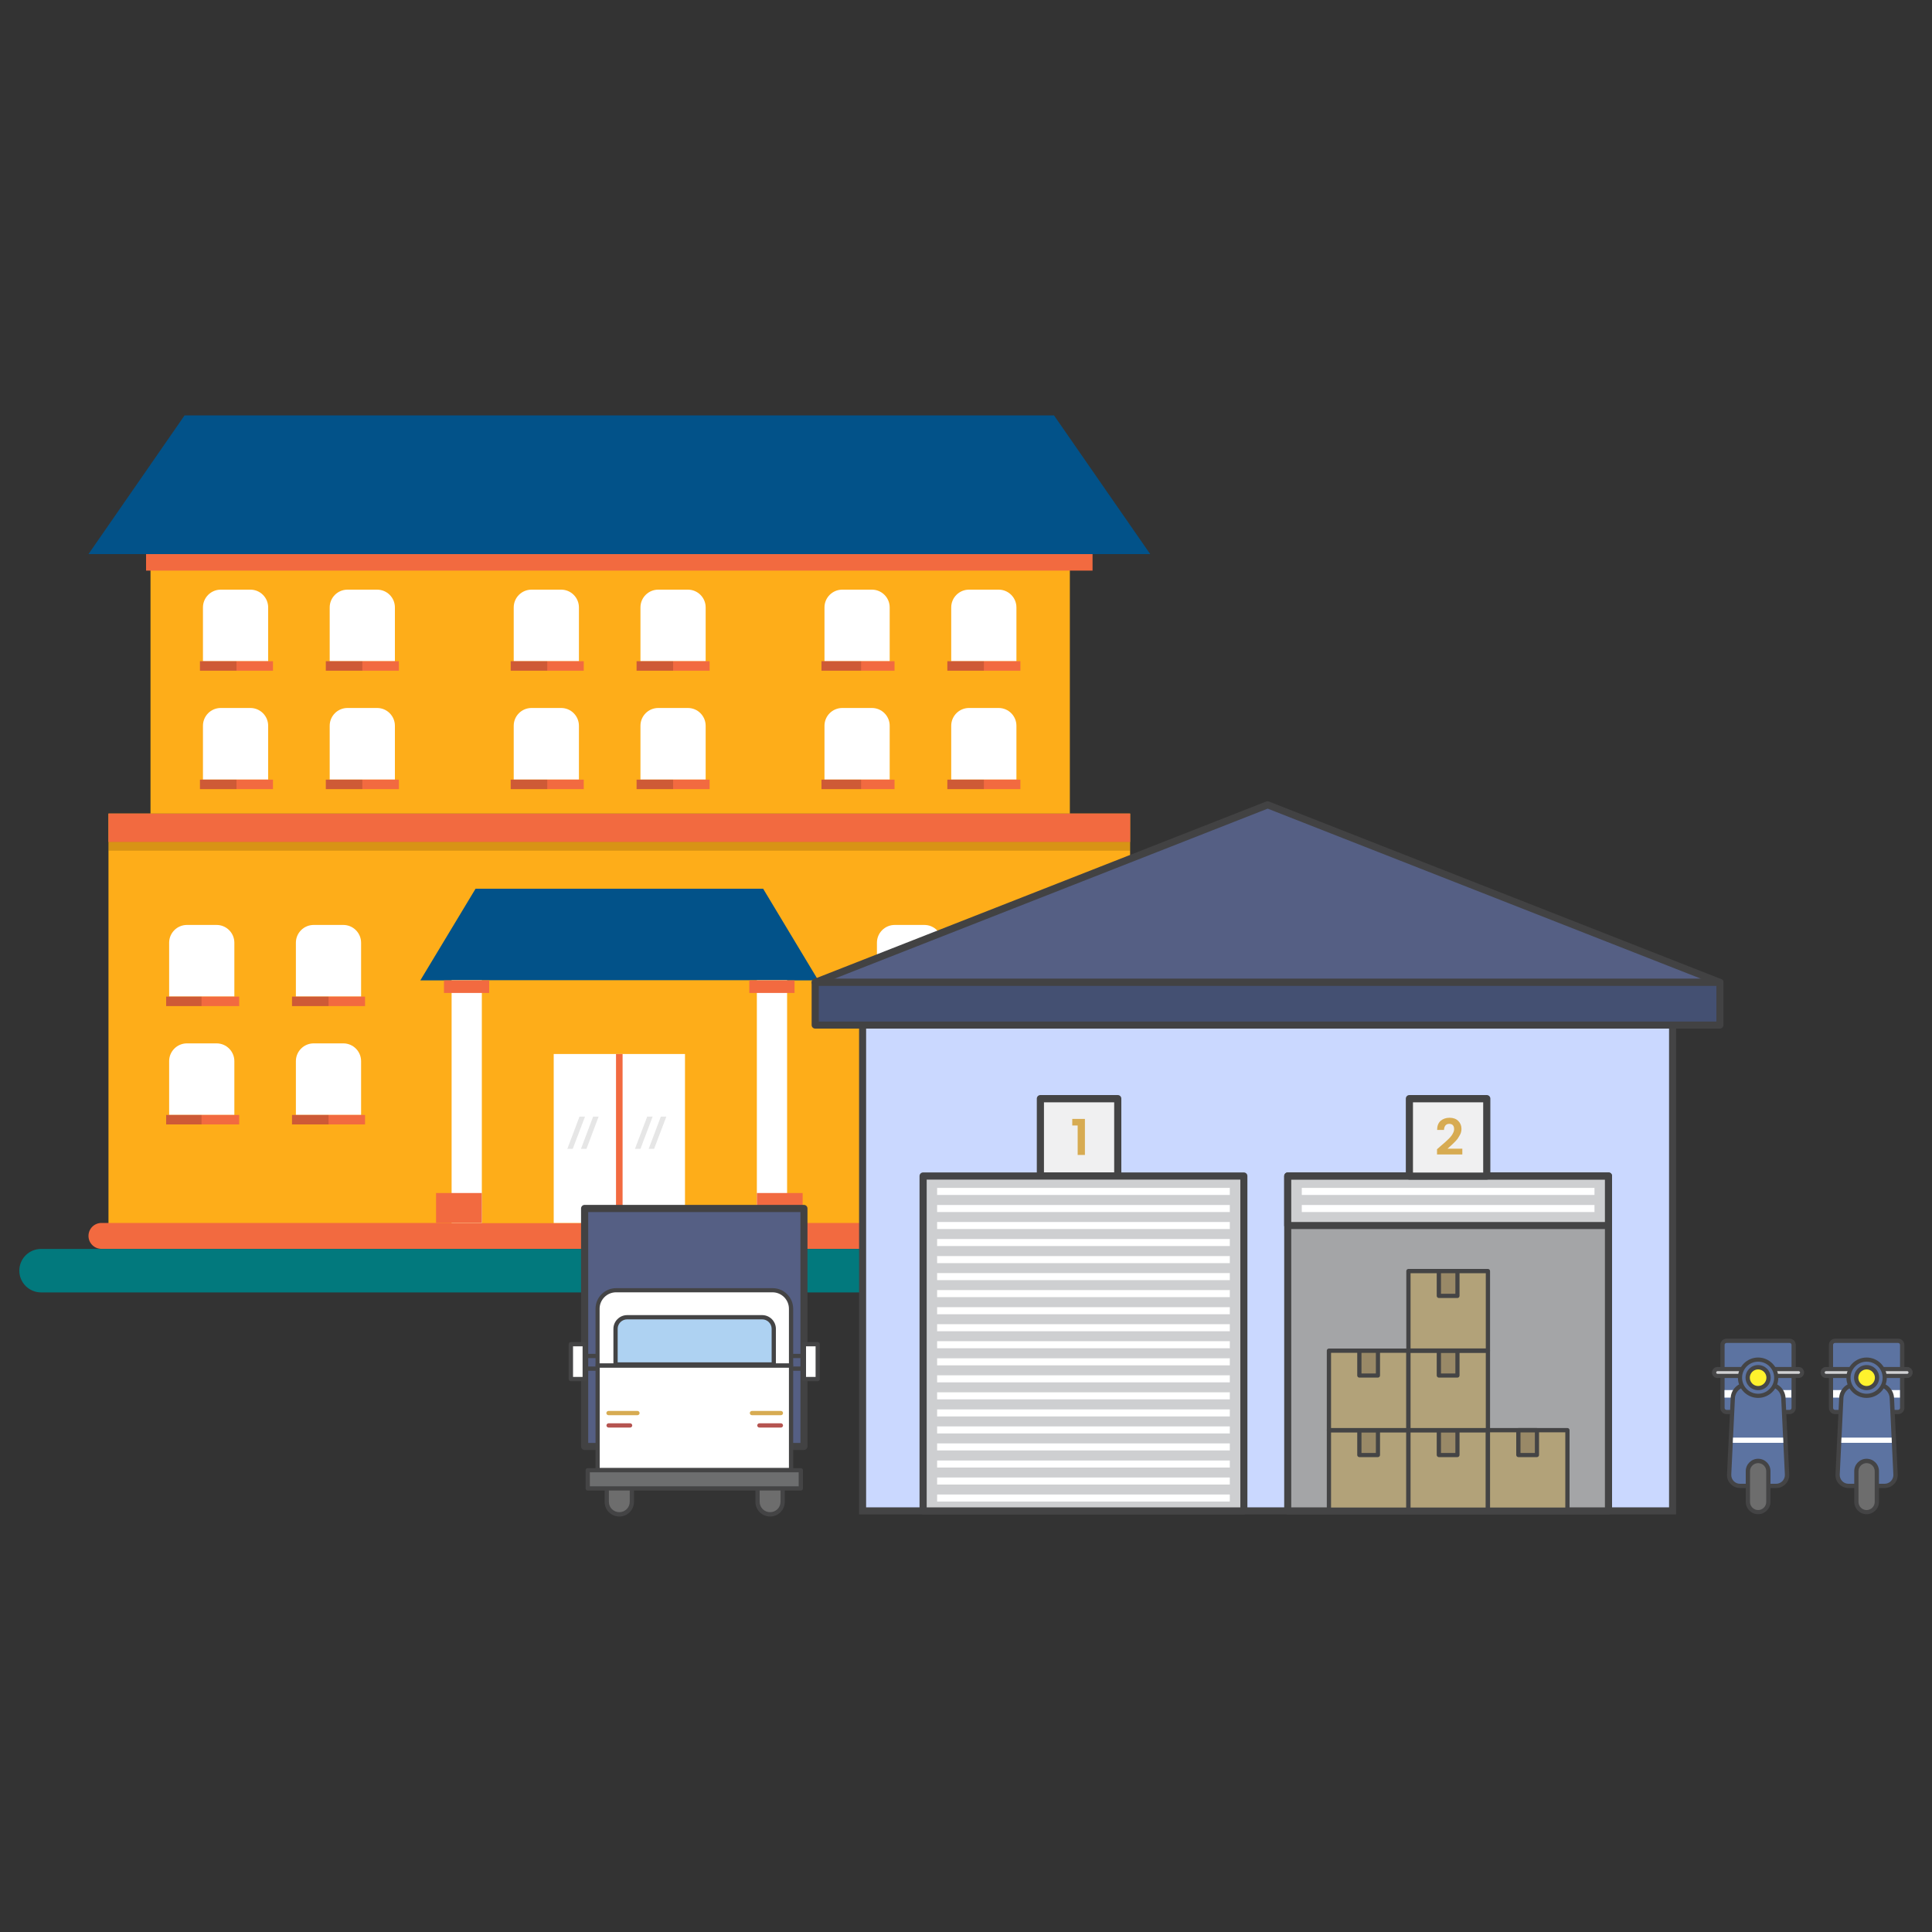
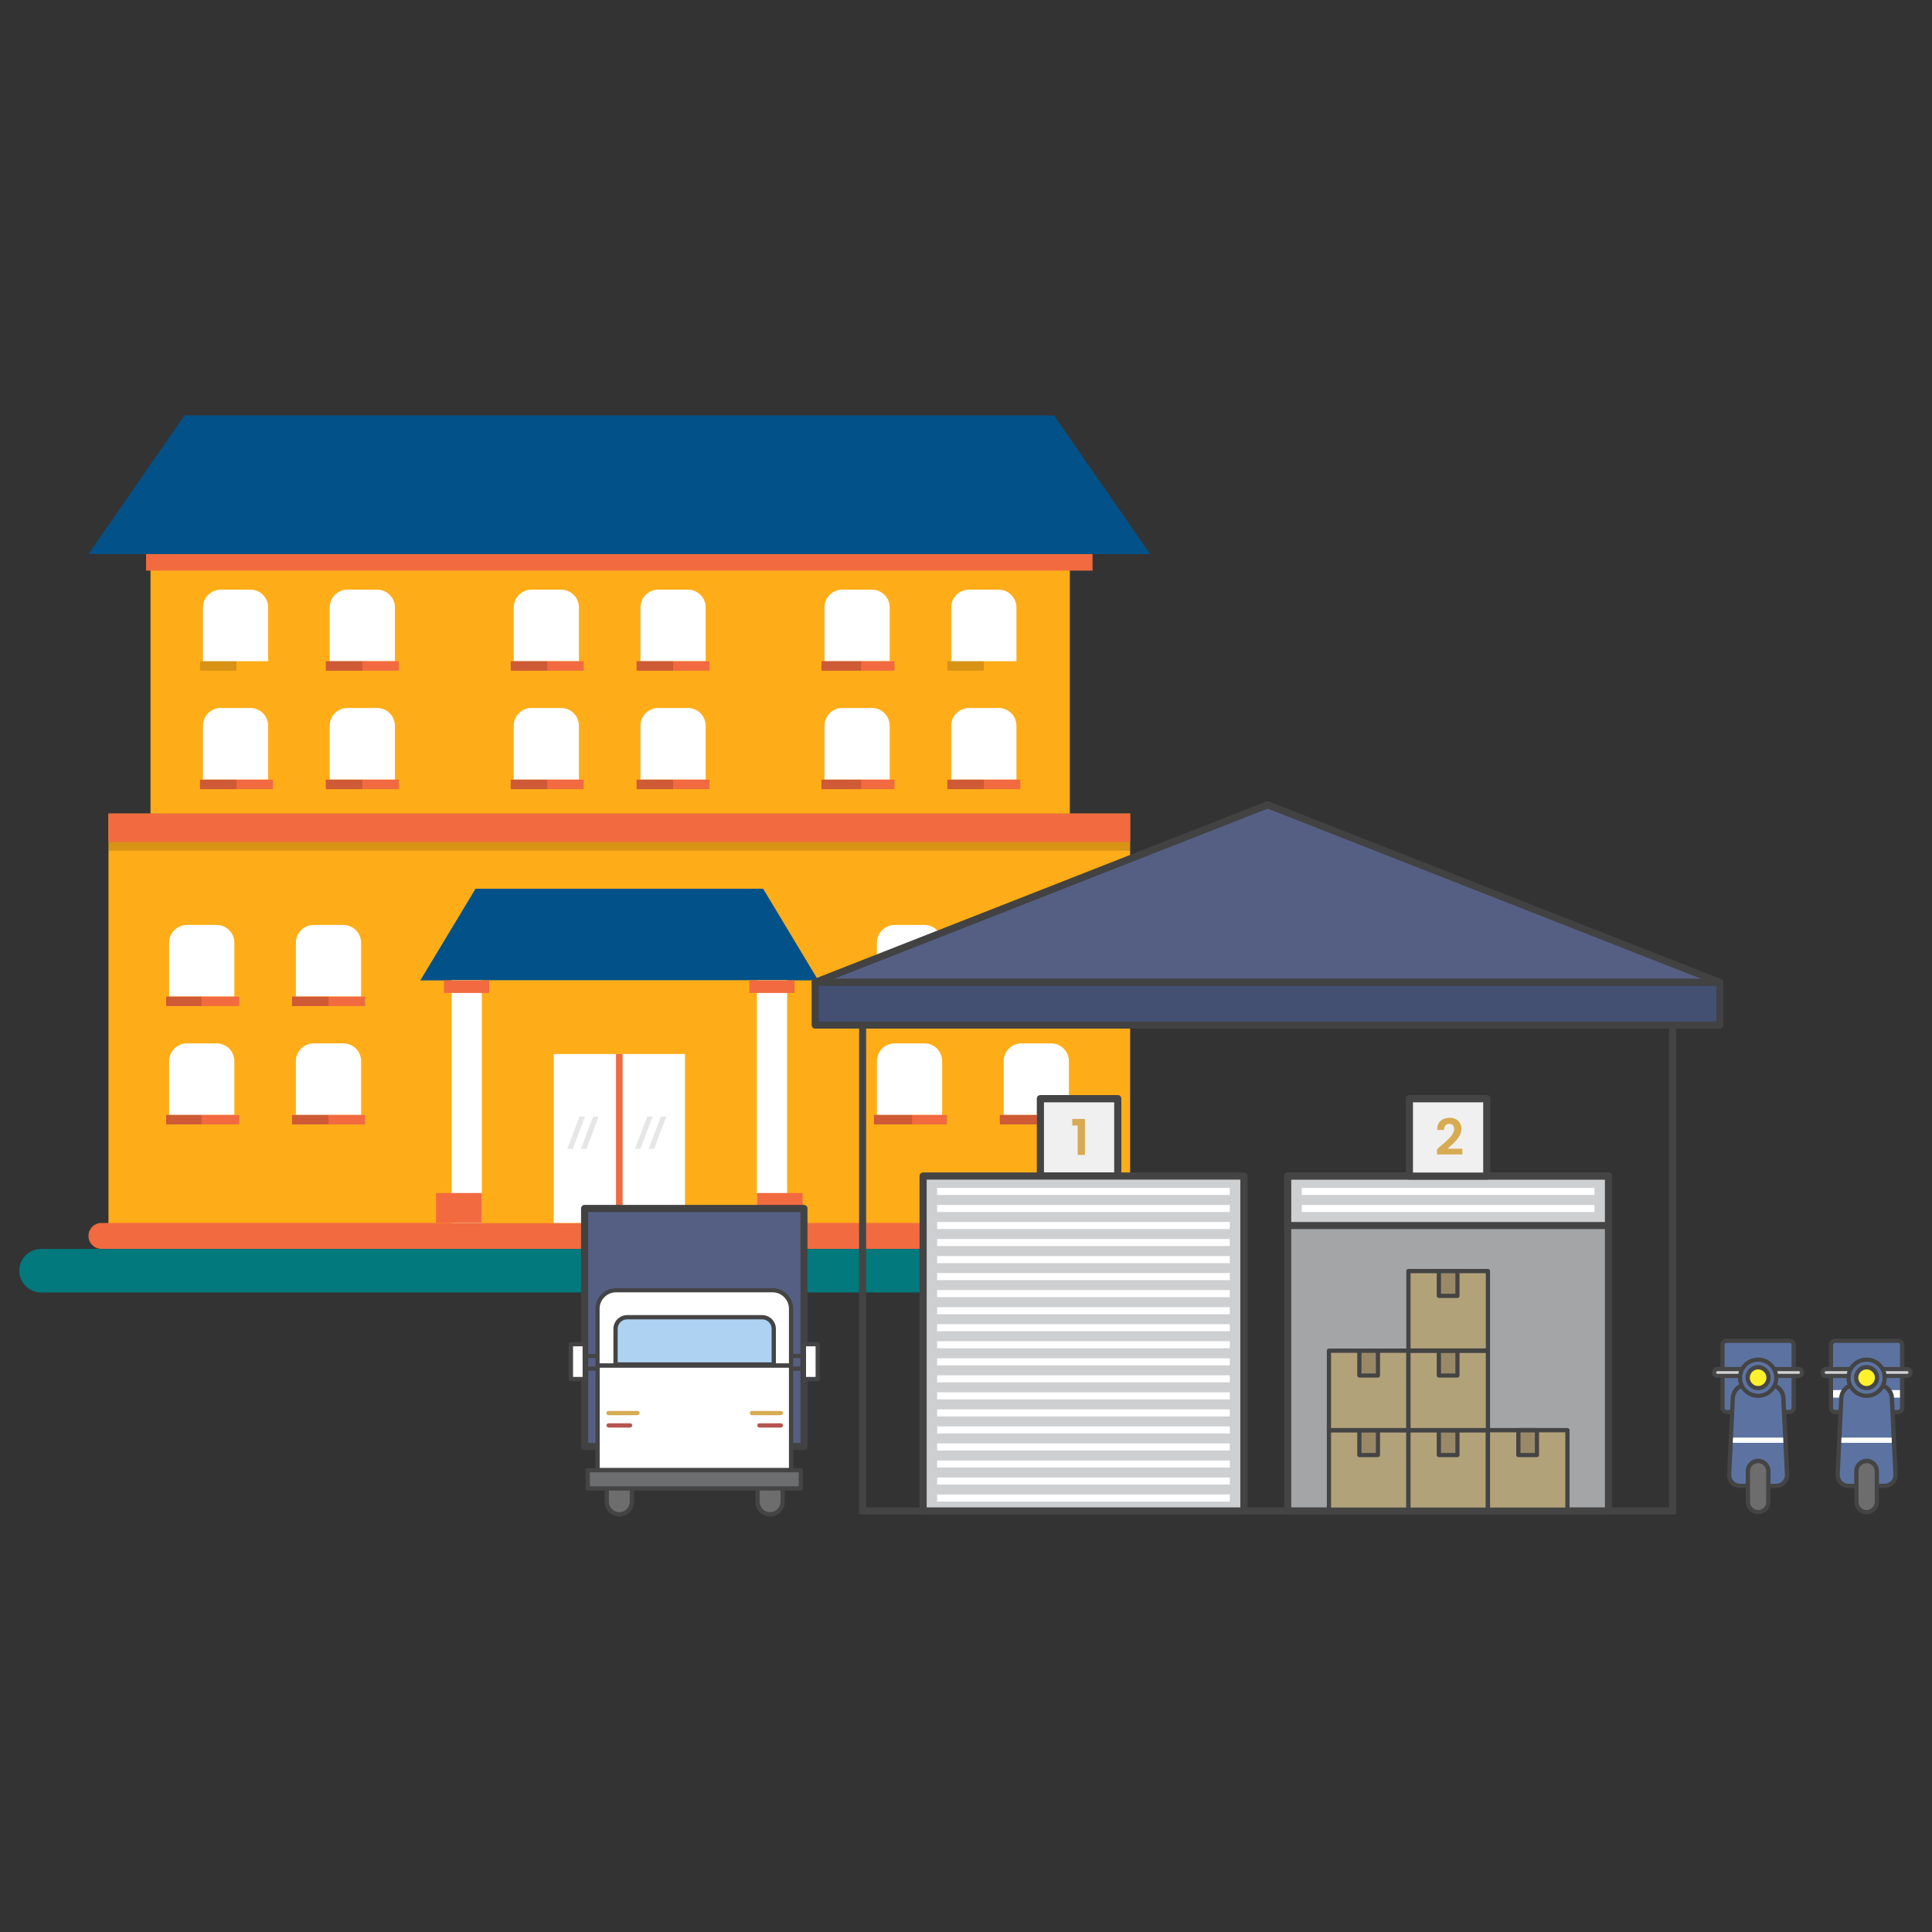
<svg xmlns="http://www.w3.org/2000/svg" width="200" height="200" viewBox="0 0 200 200" fill="none">
  <rect x="0" y="0" width="200" height="200" fill="#333333" stroke="none" />
  <path d="M123.97 133.79H4.25C3.01 133.79 2 132.78 2 131.54C2 130.29 3.01 129.29 4.25 129.29H123.96C125.21 129.29 126.21 130.3 126.21 131.54C126.21 132.79 125.2 133.79 123.96 133.79H123.97Z" fill="#02797D" />
  <path d="M109.11 43H19.11L9.16 57.36H119.07L109.11 43Z" fill="#025289" />
  <path d="M116.99 84.22H11.23V127.94H116.99V84.22Z" fill="#FEAD19" />
  <path d="M116.99 84.22H11.23V87.16H116.99V84.22Z" fill="#F26A40" />
  <path opacity="0.15" d="M116.99 87.15H11.23V88.06H116.99V87.15Z" fill="black" />
  <path d="M110.75 57.36H15.58V84.22H110.75V57.36Z" fill="#FEAD19" />
  <path d="M113.1 57.36H15.12V59.07H113.1V57.36Z" fill="#F26A40" />
  <path d="M117.73 129.28H10.5C9.76 129.28 9.16 128.68 9.16 127.94C9.16 127.2 9.76 126.6 10.5 126.6H117.73C118.47 126.6 119.07 127.2 119.07 127.94C119.07 128.68 118.47 129.28 117.73 129.28Z" fill="#F26A40" />
  <path d="M79 92H49.23L43.51 101.49H84.71L79 92Z" fill="#025289" />
  <path d="M81.48 101.49H46.75V126.6H81.48V101.49Z" fill="#FEAD19" />
  <path d="M19.36 95.75H22.42C23.44 95.75 24.26 96.58 24.26 97.59V103.16H17.51V97.59C17.51 96.57 18.34 95.75 19.35 95.75H19.36Z" fill="white" />
  <path d="M32.48 95.75H35.54C36.56 95.75 37.38 96.58 37.38 97.59V103.16H30.63V97.59C30.63 96.57 31.46 95.75 32.47 95.75H32.48Z" fill="white" />
  <path d="M19.36 108.01H22.42C23.44 108.01 24.26 108.84 24.26 109.85V115.42H17.51V109.85C17.51 108.83 18.34 108.01 19.35 108.01H19.36Z" fill="white" />
  <path d="M32.48 108.01H35.54C36.56 108.01 37.38 108.84 37.38 109.85V115.42H30.63V109.85C30.63 108.83 31.46 108.01 32.47 108.01H32.48Z" fill="white" />
  <path d="M24.76 103.17H17.2V104.15H24.76V103.17Z" fill="#F26A40" />
  <path d="M24.76 115.42H17.2V116.4H24.76V115.42Z" fill="#F26A40" />
  <path opacity="0.15" d="M20.86 103.17H17.2V104.15H20.86V103.17Z" fill="black" />
  <path opacity="0.15" d="M20.86 115.42H17.2V116.4H20.86V115.42Z" fill="black" />
  <path d="M37.79 103.17H30.23V104.15H37.79V103.17Z" fill="#F26A40" />
  <path d="M37.79 115.42H30.23V116.4H37.79V115.42Z" fill="#F26A40" />
  <path opacity="0.15" d="M34.01 103.17H30.23V104.15H34.01V103.17Z" fill="black" />
  <path opacity="0.15" d="M34.01 115.42H30.23V116.4H34.01V115.42Z" fill="black" />
  <path d="M22.86 61.04H25.92C26.94 61.04 27.76 61.87 27.76 62.88V68.45H21.01V62.88C21.01 61.86 21.84 61.04 22.85 61.04H22.86Z" fill="white" />
  <path d="M35.98 61.04H39.04C40.06 61.04 40.88 61.87 40.88 62.88V68.45H34.13V62.88C34.13 61.86 34.96 61.04 35.97 61.04H35.98Z" fill="white" />
  <path d="M22.86 73.29H25.92C26.94 73.29 27.76 74.12 27.76 75.13V80.7H21.01V75.13C21.01 74.11 21.84 73.29 22.85 73.29H22.86Z" fill="white" />
  <path d="M35.98 73.29H39.04C40.06 73.29 40.88 74.12 40.88 75.13V80.7H34.13V75.13C34.13 74.11 34.96 73.29 35.97 73.29H35.98Z" fill="white" />
-   <path d="M28.26 68.45H20.7V69.43H28.26V68.45Z" fill="#F26A40" />
  <path opacity="0.15" d="M24.48 68.45H20.7V69.43H24.48V68.45Z" fill="black" />
  <path d="M28.26 80.71H20.7V81.69H28.26V80.71Z" fill="#F26A40" />
  <path opacity="0.15" d="M24.48 80.71H20.7V81.69H24.48V80.71Z" fill="black" />
  <path d="M41.29 68.45H33.73V69.43H41.29V68.45Z" fill="#F26A40" />
  <path opacity="0.15" d="M37.51 68.45H33.73V69.43H37.51V68.45Z" fill="black" />
  <path d="M41.29 80.71H33.73V81.69H41.29V80.71Z" fill="#F26A40" />
  <path opacity="0.15" d="M37.51 80.71H33.73V81.69H37.51V80.71Z" fill="black" />
  <path d="M55.03 61.04H58.09C59.11 61.04 59.93 61.87 59.93 62.88V68.45H53.18V62.88C53.18 61.86 54.01 61.04 55.02 61.04H55.03Z" fill="white" />
  <path d="M68.15 61.04H71.21C72.23 61.04 73.05 61.87 73.05 62.88V68.45H66.3V62.88C66.3 61.86 67.13 61.04 68.14 61.04H68.15Z" fill="white" />
  <path d="M55.03 73.29H58.09C59.11 73.29 59.93 74.12 59.93 75.13V80.7H53.18V75.13C53.18 74.11 54.01 73.29 55.02 73.29H55.03Z" fill="white" />
  <path d="M68.15 73.29H71.21C72.23 73.29 73.05 74.12 73.05 75.13V80.7H66.3V75.13C66.3 74.11 67.13 73.29 68.14 73.29H68.15Z" fill="white" />
  <path d="M60.43 68.45H52.87V69.43H60.43V68.45Z" fill="#F26A40" />
  <path d="M60.43 80.71H52.87V81.69H60.43V80.71Z" fill="#F26A40" />
  <path d="M73.46 68.45H65.9V69.43H73.46V68.45Z" fill="#F26A40" />
  <path d="M73.46 80.71H65.9V81.69H73.46V80.71Z" fill="#F26A40" />
  <path opacity="0.15" d="M69.68 68.45H65.9V69.43H69.68V68.45Z" fill="black" />
  <path opacity="0.15" d="M56.65 68.45H52.87V69.43H56.65V68.45Z" fill="black" />
  <path opacity="0.15" d="M56.65 80.71H52.87V81.69H56.65V80.71Z" fill="black" />
  <path opacity="0.15" d="M69.68 80.71H65.9V81.69H69.68V80.71Z" fill="black" />
  <path d="M87.2 61.04H90.26C91.28 61.04 92.1 61.87 92.1 62.88V68.45H85.35V62.88C85.35 61.86 86.18 61.04 87.19 61.04H87.2Z" fill="white" />
  <path d="M100.32 61.04H103.38C104.4 61.04 105.22 61.87 105.22 62.88V68.45H98.47V62.88C98.47 61.86 99.3 61.04 100.31 61.04H100.32Z" fill="white" />
  <path d="M87.2 73.29H90.26C91.28 73.29 92.1 74.12 92.1 75.13V80.7H85.35V75.13C85.35 74.11 86.18 73.29 87.19 73.29H87.2Z" fill="white" />
  <path d="M100.32 73.29H103.38C104.4 73.29 105.22 74.12 105.22 75.13V80.7H98.47V75.13C98.47 74.11 99.3 73.29 100.31 73.29H100.32Z" fill="white" />
  <path d="M92.6 68.45H85.04V69.43H92.6V68.45Z" fill="#F26A40" />
  <path d="M92.6 80.71H85.04V81.69H92.6V80.71Z" fill="#F26A40" />
  <path opacity="0.15" d="M89.14 68.45H85.04V69.43H89.14V68.45Z" fill="black" />
  <path opacity="0.15" d="M89.14 80.71H85.04V81.69H89.14V80.71Z" fill="black" />
-   <path d="M105.63 68.45H98.07V69.43H105.63V68.45Z" fill="#F26A40" />
  <path d="M105.63 80.71H98.07V81.69H105.63V80.71Z" fill="#F26A40" />
  <path opacity="0.15" d="M101.85 68.45H98.07V69.43H101.85V68.45Z" fill="black" />
  <path opacity="0.15" d="M101.85 80.71H98.07V81.69H101.85V80.71Z" fill="black" />
  <path d="M92.63 95.75H95.69C96.71 95.75 97.53 96.58 97.53 97.59V103.16H90.78V97.59C90.78 96.57 91.61 95.75 92.62 95.75H92.63Z" fill="white" />
  <path d="M105.75 95.75H108.81C109.83 95.75 110.65 96.58 110.65 97.59V103.16H103.9V97.59C103.9 96.57 104.73 95.75 105.74 95.75H105.75Z" fill="white" />
  <path d="M92.63 108.01H95.69C96.71 108.01 97.53 108.84 97.53 109.85V115.42H90.78V109.85C90.78 108.83 91.61 108.01 92.62 108.01H92.63Z" fill="white" />
  <path d="M105.75 108.01H108.81C109.83 108.01 110.65 108.84 110.65 109.85V115.42H103.9V109.85C103.9 108.83 104.73 108.01 105.74 108.01H105.75Z" fill="white" />
  <path d="M98.03 103.17H90.47V104.15H98.03V103.17Z" fill="#F26A40" />
  <path d="M98.03 115.42H90.47V116.4H98.03V115.42Z" fill="#F26A40" />
  <path opacity="0.15" d="M94.42 103.17H90.47V104.15H94.42V103.17Z" fill="black" />
  <path opacity="0.15" d="M94.42 115.42H90.47V116.4H94.42V115.42Z" fill="black" />
  <path d="M111.06 103.17H103.5V104.15H111.06V103.17Z" fill="#F26A40" />
  <path d="M111.06 115.42H103.5V116.4H111.06V115.42Z" fill="#F26A40" />
  <path opacity="0.15" d="M107.28 103.17H103.5V104.15H107.28V103.17Z" fill="black" />
  <path opacity="0.15" d="M107.28 115.42H103.5V116.4H107.28V115.42Z" fill="black" />
  <path d="M70.91 109.11H57.32V126.6H70.91V109.11Z" fill="white" />
  <path d="M64.45 109.11H63.77V126.6H64.45V109.11Z" fill="#F26A40" />
  <g opacity="0.1">
    <path d="M59.29 118.93H58.73L59.99 115.59H60.56L59.29 118.93Z" fill="black" />
    <path d="M60.71 118.93H60.14L61.4 115.59H61.97L60.71 118.93Z" fill="black" />
  </g>
  <g opacity="0.1">
    <path d="M66.3 118.93H65.73L67 115.59H67.56L66.3 118.93Z" fill="black" />
    <path d="M67.71 118.93H67.15L68.41 115.59H68.98L67.71 118.93Z" fill="black" />
  </g>
  <path d="M49.88 101.49H46.75V126.6H49.88V101.49Z" fill="white" />
  <path d="M81.48 101.49H78.35V126.6H81.48V101.49Z" fill="white" />
  <path d="M49.88 123.5H45.14V126.6H49.88V123.5Z" fill="#F26A40" />
  <path d="M83.09 123.5H78.35V126.6H83.09V123.5Z" fill="#F26A40" />
  <path d="M50.64 101.49H45.96V102.79H50.64V101.49Z" fill="#F26A40" />
  <path d="M82.25 101.49H77.57V102.79H82.25V101.49Z" fill="#F26A40" />
  <path d="M83.22 125.1H60.52V149.73H83.22V125.1Z" fill="#555F84" />
  <path d="M83.22 150.1H60.52C60.32 150.1 60.15 149.94 60.15 149.73V125.1C60.15 124.9 60.31 124.73 60.52 124.73H83.22C83.42 124.73 83.59 124.89 83.59 125.1V149.73C83.59 149.93 83.43 150.1 83.22 150.1ZM60.89 149.37H82.86V125.47H60.89V149.37Z" fill="#424243" />
  <path d="M79.72 156.77C79 156.77 78.42 156.19 78.42 155.47V151.56C78.42 150.84 79 150.26 79.72 150.26C80.44 150.26 81.02 150.84 81.02 151.56V155.47C81.02 156.19 80.44 156.77 79.72 156.77Z" fill="#6D6D6D" />
  <path d="M79.72 156.99C78.88 156.99 78.2 156.31 78.2 155.47V151.56C78.2 150.72 78.88 150.04 79.72 150.04C80.56 150.04 81.24 150.72 81.24 151.56V155.47C81.24 156.31 80.56 156.99 79.72 156.99ZM79.72 150.47C79.12 150.47 78.64 150.95 78.64 151.55V155.46C78.64 156.06 79.12 156.54 79.72 156.54C80.32 156.54 80.8 156.06 80.8 155.46V151.55C80.8 150.95 80.32 150.47 79.72 150.47Z" fill="#444445" />
  <path d="M64.11 156.77C63.39 156.77 62.81 156.19 62.81 155.47V151.56C62.81 150.84 63.39 150.26 64.11 150.26C64.83 150.26 65.41 150.84 65.41 151.56V155.47C65.41 156.19 64.83 156.77 64.11 156.77Z" fill="#6D6D6D" />
  <path d="M64.11 156.99C63.27 156.99 62.59 156.31 62.59 155.47V151.56C62.59 150.72 63.27 150.04 64.11 150.04C64.95 150.04 65.63 150.72 65.63 151.56V155.47C65.63 156.31 64.95 156.99 64.11 156.99ZM64.11 150.47C63.51 150.47 63.03 150.95 63.03 151.55V155.46C63.03 156.06 63.51 156.54 64.11 156.54C64.71 156.54 65.19 156.06 65.19 155.46V151.55C65.19 150.95 64.71 150.47 64.11 150.47Z" fill="#444445" />
-   <path d="M173.14 105.62H89.29V156.4H173.14V105.62Z" fill="#CAD8FF" />
  <path d="M173.51 156.77H88.93V105.26H173.51V156.77ZM89.66 156.04H172.78V105.99H89.66V156.04Z" fill="#444445" />
  <path d="M84.39 101.69H178.04L131.22 83.31L84.39 101.69Z" fill="#555F84" />
  <path d="M178.04 102.06H84.39C84.21 102.06 84.06 101.94 84.03 101.76C84 101.59 84.09 101.42 84.26 101.35L131.08 82.97C131.17 82.94 131.26 82.94 131.35 82.97L178.17 101.35C178.33 101.41 178.43 101.59 178.4 101.76C178.37 101.93 178.22 102.06 178.04 102.06ZM86.33 101.33H176.12L131.23 83.71L86.34 101.33H86.33Z" fill="#424243" />
  <path d="M178.04 101.69H84.39V106.11H178.04V101.69Z" fill="#445072" />
  <path d="M178.04 106.48H84.39C84.19 106.48 84.02 106.32 84.02 106.11V101.69C84.02 101.49 84.18 101.32 84.39 101.32H178.04C178.24 101.32 178.41 101.48 178.41 101.69V106.11C178.41 106.31 178.25 106.48 178.04 106.48ZM84.76 105.75H177.68V102.06H84.76V105.75Z" fill="#424243" />
  <path d="M166.51 121.75H133.31V156.41H166.51V121.75Z" fill="#A4A5A7" />
  <path d="M166.51 156.77H133.31C133.11 156.77 132.94 156.61 132.94 156.4V121.74C132.94 121.54 133.1 121.37 133.31 121.37H166.51C166.71 121.37 166.88 121.53 166.88 121.74V156.4C166.88 156.6 166.72 156.77 166.51 156.77ZM133.67 156.04H166.14V122.11H133.67V156.04Z" fill="#444445" />
  <path d="M166.51 121.75H133.31V126.87H166.51V121.75Z" fill="#CECFD1" />
  <path d="M166.51 127.23H133.31C133.11 127.23 132.94 127.07 132.94 126.86V121.74C132.94 121.54 133.1 121.37 133.31 121.37H166.51C166.71 121.37 166.88 121.53 166.88 121.74V126.86C166.88 127.06 166.72 127.23 166.51 127.23ZM133.67 126.5H166.14V122.12H133.67V126.5Z" fill="#444445" />
  <path d="M165.06 122.97H134.76V123.7H165.06V122.97Z" fill="white" />
  <path d="M165.06 124.74H134.76V125.47H165.06V124.74Z" fill="white" />
  <path d="M145.8 148.05H137.57V156.28H145.8V148.05Z" fill="#B2A279" />
  <path d="M145.8 156.5H137.57C137.45 156.5 137.35 156.4 137.35 156.28V148.05C137.35 147.93 137.45 147.83 137.57 147.83H145.8C145.92 147.83 146.02 147.93 146.02 148.05V156.28C146.02 156.4 145.92 156.5 145.8 156.5ZM137.79 156.06H145.58V148.27H137.79V156.06Z" fill="#444445" />
  <path d="M142.64 148.05H140.72V150.62H142.64V148.05Z" fill="#998967" />
  <path d="M142.64 150.84H140.72C140.6 150.84 140.5 150.74 140.5 150.62V148.05C140.5 147.93 140.6 147.83 140.72 147.83H142.64C142.76 147.83 142.86 147.93 142.86 148.05V150.62C142.86 150.74 142.76 150.84 142.64 150.84ZM140.94 150.41H142.43V148.28H140.94V150.41Z" fill="#444445" />
  <path d="M145.8 139.82H137.57V148.05H145.8V139.82Z" fill="#B2A279" />
  <path d="M145.8 148.27H137.57C137.45 148.27 137.35 148.17 137.35 148.05V139.82C137.35 139.7 137.45 139.6 137.57 139.6H145.8C145.92 139.6 146.02 139.7 146.02 139.82V148.05C146.02 148.17 145.92 148.27 145.8 148.27ZM137.79 147.83H145.58V140.04H137.79V147.83Z" fill="#444445" />
  <path d="M142.64 139.82H140.72V142.39H142.64V139.82Z" fill="#998967" />
  <path d="M142.64 142.61H140.72C140.6 142.61 140.5 142.51 140.5 142.39V139.82C140.5 139.7 140.6 139.6 140.72 139.6H142.64C142.76 139.6 142.86 139.7 142.86 139.82V142.39C142.86 142.51 142.76 142.61 142.64 142.61ZM140.94 142.18H142.43V140.05H140.94V142.18Z" fill="#444445" />
  <path d="M154.03 148.05H145.8V156.28H154.03V148.05Z" fill="#B2A279" />
  <path d="M154.03 156.5H145.8C145.68 156.5 145.58 156.4 145.58 156.28V148.05C145.58 147.93 145.68 147.83 145.8 147.83H154.03C154.15 147.83 154.25 147.93 154.25 148.05V156.28C154.25 156.4 154.15 156.5 154.03 156.5ZM146.02 156.06H153.81V148.27H146.02V156.06Z" fill="#444445" />
  <path d="M150.87 148.05H148.95V150.62H150.87V148.05Z" fill="#998967" />
  <path d="M150.87 150.84H148.95C148.83 150.84 148.73 150.74 148.73 150.62V148.05C148.73 147.93 148.83 147.83 148.95 147.83H150.87C150.99 147.83 151.09 147.93 151.09 148.05V150.62C151.09 150.74 150.99 150.84 150.87 150.84ZM149.17 150.41H150.66V148.28H149.17V150.41Z" fill="#444445" />
  <path d="M162.26 148.05H154.03V156.28H162.26V148.05Z" fill="#B2A279" />
  <path d="M162.26 156.5H154.03C153.91 156.5 153.81 156.4 153.81 156.28V148.05C153.81 147.93 153.91 147.83 154.03 147.83H162.26C162.38 147.83 162.48 147.93 162.48 148.05V156.28C162.48 156.4 162.38 156.5 162.26 156.5ZM154.25 156.06H162.04V148.27H154.25V156.06Z" fill="#444445" />
  <path d="M159.1 148.05H157.18V150.62H159.1V148.05Z" fill="#998967" />
  <path d="M159.1 150.84H157.18C157.06 150.84 156.96 150.74 156.96 150.62V148.05C156.96 147.93 157.06 147.83 157.18 147.83H159.1C159.22 147.83 159.32 147.93 159.32 148.05V150.62C159.32 150.74 159.22 150.84 159.1 150.84ZM157.4 150.41H158.89V148.28H157.4V150.41Z" fill="#444445" />
  <path d="M154.03 139.82H145.8V148.05H154.03V139.82Z" fill="#B2A279" />
  <path d="M154.03 148.27H145.8C145.68 148.27 145.58 148.17 145.58 148.05V139.82C145.58 139.7 145.68 139.6 145.8 139.6H154.03C154.15 139.6 154.25 139.7 154.25 139.82V148.05C154.25 148.17 154.15 148.27 154.03 148.27ZM146.02 147.83H153.81V140.04H146.02V147.83Z" fill="#444445" />
  <path d="M150.87 139.82H148.95V142.39H150.87V139.82Z" fill="#998967" />
  <path d="M150.87 142.61H148.95C148.83 142.61 148.73 142.51 148.73 142.39V139.82C148.73 139.7 148.83 139.6 148.95 139.6H150.87C150.99 139.6 151.09 139.7 151.09 139.82V142.39C151.09 142.51 150.99 142.61 150.87 142.61ZM149.17 142.18H150.66V140.05H149.17V142.18Z" fill="#444445" />
  <path d="M154.03 131.58H145.8V139.81H154.03V131.58Z" fill="#B2A279" />
  <path d="M154.03 140.03H145.8C145.68 140.03 145.58 139.93 145.58 139.81V131.58C145.58 131.46 145.68 131.36 145.8 131.36H154.03C154.15 131.36 154.25 131.46 154.25 131.58V139.81C154.25 139.93 154.15 140.03 154.03 140.03ZM146.02 139.59H153.81V131.8H146.02V139.59Z" fill="#444445" />
  <path d="M150.87 131.58H148.95V134.15H150.87V131.58Z" fill="#998967" />
  <path d="M150.87 134.37H148.95C148.83 134.37 148.73 134.27 148.73 134.15V131.58C148.73 131.46 148.83 131.36 148.95 131.36H150.87C150.99 131.36 151.09 131.46 151.09 131.58V134.15C151.09 134.27 150.99 134.37 150.87 134.37ZM149.17 133.93H150.66V131.8H149.17V133.93Z" fill="#444445" />
  <path d="M115.72 113.74H107.71V121.75H115.72V113.74Z" fill="#F0F0F1" />
  <path d="M115.71 122.11H107.7C107.5 122.11 107.33 121.95 107.33 121.74V113.73C107.33 113.53 107.49 113.36 107.7 113.36H115.71C115.91 113.36 116.08 113.52 116.08 113.73V121.74C116.08 121.94 115.92 122.11 115.71 122.11ZM108.07 121.38H115.34V114.11H108.07V121.38Z" fill="#444445" />
  <path d="M153.92 113.74H145.91V121.75H153.92V113.74Z" fill="#F0F0F1" />
  <path d="M153.91 122.11H145.9C145.7 122.11 145.53 121.95 145.53 121.74V113.73C145.53 113.53 145.69 113.36 145.9 113.36H153.91C154.11 113.36 154.28 113.52 154.28 113.73V121.74C154.28 121.94 154.12 122.11 153.91 122.11ZM146.27 121.38H153.54V114.11H146.27V121.38Z" fill="#444445" />
  <path d="M148.76 119.51V118.97C148.85 118.89 148.99 118.77 149.18 118.6C149.37 118.43 149.51 118.31 149.61 118.23C149.7 118.15 149.82 118.03 149.96 117.9C150.1 117.76 150.2 117.65 150.27 117.55C150.44 117.3 150.53 117.09 150.53 116.9C150.53 116.53 150.36 116.34 150.02 116.34C149.85 116.34 149.72 116.4 149.63 116.51C149.54 116.62 149.49 116.78 149.48 116.97H148.77C148.77 116.56 148.89 116.25 149.13 116.03C149.37 115.82 149.68 115.71 150.06 115.71C150.44 115.71 150.74 115.82 150.96 116.04C151.18 116.26 151.29 116.53 151.29 116.86C151.29 117.11 151.23 117.33 151.1 117.54C151.04 117.65 150.98 117.75 150.92 117.84C150.86 117.93 150.78 118.02 150.67 118.14C150.56 118.25 150.47 118.34 150.41 118.4C150.35 118.46 150.25 118.55 150.12 118.67C149.99 118.78 149.9 118.86 149.85 118.91H151.38V119.51H148.79H148.76Z" fill="#D7AB52" />
  <path d="M111.56 119.56V116.51H111V115.83H112.31V119.56H111.55H111.56Z" fill="#D7AB52" />
  <path d="M128.76 121.75H95.56V156.41H128.76V121.75Z" fill="#CECFD1" />
  <path d="M128.76 156.77H95.56C95.36 156.77 95.19 156.61 95.19 156.4V121.74C95.19 121.54 95.35 121.37 95.56 121.37H128.76C128.96 121.37 129.13 121.53 129.13 121.74V156.4C129.13 156.6 128.97 156.77 128.76 156.77ZM95.93 156.04H128.4V122.11H95.93V156.04Z" fill="#444445" />
  <path d="M127.31 122.97H97.01V123.7H127.31V122.97Z" fill="white" />
  <path d="M127.31 124.74H97.01V125.47H127.31V124.74Z" fill="white" />
  <path d="M127.31 126.5H97.01V127.23H127.31V126.5Z" fill="white" />
  <path d="M127.31 128.26H97.01V128.99H127.31V128.26Z" fill="white" />
  <path d="M127.31 130.03H97.01V130.76H127.31V130.03Z" fill="white" />
  <path d="M127.31 131.79H97.01V132.52H127.31V131.79Z" fill="white" />
  <path d="M127.31 133.55H97.01V134.28H127.31V133.55Z" fill="white" />
  <path d="M127.31 135.32H97.01V136.05H127.31V135.32Z" fill="white" />
  <path d="M127.31 137.08H97.01V137.81H127.31V137.08Z" fill="white" />
  <path d="M127.31 138.84H97.01V139.57H127.31V138.84Z" fill="white" />
  <path d="M127.31 140.61H97.01V141.34H127.31V140.61Z" fill="white" />
  <path d="M127.31 142.37H97.01V143.1H127.31V142.37Z" fill="white" />
  <path d="M127.31 144.13H97.01V144.86H127.31V144.13Z" fill="white" />
  <path d="M127.31 145.9H97.01V146.63H127.31V145.9Z" fill="white" />
  <path d="M127.31 147.66H97.01V148.39H127.31V147.66Z" fill="white" />
  <path d="M127.31 149.42H97.01V150.15H127.31V149.42Z" fill="white" />
  <path d="M127.31 151.19H97.01V151.92H127.31V151.19Z" fill="white" />
  <path d="M127.31 152.95H97.01V153.68H127.31V152.95Z" fill="white" />
  <path d="M127.31 154.71H97.01V155.44H127.31V154.71Z" fill="white" />
  <path d="M185.26 138.8H178.73C178.498 138.8 178.31 138.988 178.31 139.22V145.75C178.31 145.982 178.498 146.17 178.73 146.17H185.26C185.492 146.17 185.68 145.982 185.68 145.75V139.22C185.68 138.988 185.492 138.8 185.26 138.8Z" fill="#5C73A1" />
  <path d="M185.26 146.39H178.73C178.38 146.39 178.09 146.1 178.09 145.75V139.22C178.09 138.87 178.38 138.58 178.73 138.58H185.26C185.61 138.58 185.9 138.87 185.9 139.22V145.75C185.9 146.1 185.61 146.39 185.26 146.39ZM178.73 139.02C178.62 139.02 178.53 139.11 178.53 139.22V145.75C178.53 145.86 178.62 145.95 178.73 145.95H185.26C185.37 145.95 185.46 145.86 185.46 145.75V139.22C185.46 139.11 185.37 139.02 185.26 139.02H178.73Z" fill="#444445" />
-   <path d="M185.44 143.9H178.52V144.68H185.44V143.9Z" fill="white" />
  <path d="M186.19 142.43H177.79C177.59 142.43 177.44 142.27 177.44 142.08C177.44 141.88 177.6 141.73 177.79 141.73H186.19C186.39 141.73 186.54 141.89 186.54 142.08C186.54 142.28 186.38 142.43 186.19 142.43Z" fill="#D0D1D3" />
  <path d="M186.19 142.65H177.79C177.47 142.65 177.22 142.39 177.22 142.08C177.22 141.77 177.48 141.51 177.79 141.51H186.19C186.51 141.51 186.76 141.77 186.76 142.08C186.76 142.39 186.5 142.65 186.19 142.65ZM177.8 141.94C177.73 141.94 177.66 142 177.66 142.08C177.66 142.16 177.72 142.22 177.8 142.22H186.2C186.27 142.22 186.34 142.16 186.34 142.08C186.34 142 186.28 141.94 186.2 141.94H177.8Z" fill="#464647" />
  <path d="M183.86 153.82H180.13C179.48 153.82 178.97 153.28 179 152.64L179.38 144.73C179.42 143.95 180.06 143.34 180.84 143.34H183.16C183.94 143.34 184.58 143.95 184.62 144.73L185 152.64C185.03 153.28 184.52 153.82 183.87 153.82H183.86Z" fill="#5C73A1" />
  <path d="M183.86 154.04H180.13C179.76 154.04 179.41 153.89 179.15 153.62C178.89 153.35 178.76 153 178.78 152.62L179.16 144.71C179.2 143.81 179.94 143.11 180.84 143.11H183.16C184.06 143.11 184.79 143.81 184.84 144.71L185.22 152.62C185.24 152.99 185.11 153.35 184.85 153.62C184.59 153.89 184.25 154.04 183.87 154.04H183.86ZM180.84 143.56C180.18 143.56 179.63 144.08 179.6 144.74L179.22 152.65C179.21 152.9 179.3 153.14 179.47 153.32C179.64 153.5 179.88 153.6 180.13 153.6H183.86C184.11 153.6 184.35 153.5 184.52 153.32C184.69 153.14 184.78 152.9 184.77 152.65L184.39 144.74C184.36 144.08 183.81 143.56 183.15 143.56H180.83H180.84Z" fill="#444445" />
  <path d="M182 144.49C183.033 144.49 183.87 143.653 183.87 142.62C183.87 141.587 183.033 140.75 182 140.75C180.967 140.75 180.13 141.587 180.13 142.62C180.13 143.653 180.967 144.49 182 144.49Z" fill="#5C73A1" />
  <path d="M182 144.71C180.85 144.71 179.91 143.77 179.91 142.62C179.91 141.47 180.85 140.53 182 140.53C183.15 140.53 184.09 141.47 184.09 142.62C184.09 143.77 183.15 144.71 182 144.71ZM182 140.96C181.09 140.96 180.34 141.7 180.34 142.62C180.34 143.54 181.08 144.28 182 144.28C182.92 144.28 183.66 143.54 183.66 142.62C183.66 141.7 182.92 140.96 182 140.96Z" fill="#444445" />
  <path d="M182 143.7C182.596 143.7 183.08 143.216 183.08 142.62C183.08 142.024 182.596 141.54 182 141.54C181.404 141.54 180.92 142.024 180.92 142.62C180.92 143.216 181.404 143.7 182 143.7Z" fill="#FFF22D" />
  <path d="M182 143.91C181.28 143.91 180.7 143.33 180.7 142.61C180.7 141.89 181.28 141.31 182 141.31C182.72 141.31 183.3 141.89 183.3 142.61C183.3 143.33 182.72 143.91 182 143.91ZM182 141.76C181.53 141.76 181.14 142.15 181.14 142.62C181.14 143.09 181.53 143.48 182 143.48C182.47 143.48 182.86 143.09 182.86 142.62C182.86 142.15 182.47 141.76 182 141.76Z" fill="#464647" />
  <path d="M182 156.54C181.42 156.54 180.94 156.07 180.94 155.48V152.3C180.94 151.72 181.41 151.24 182 151.24C182.58 151.24 183.06 151.71 183.06 152.3V155.48C183.06 156.06 182.59 156.54 182 156.54Z" fill="#6D6D6D" />
  <path d="M182 156.75C181.3 156.75 180.72 156.18 180.72 155.47V152.29C180.72 151.59 181.29 151.01 182 151.01C182.71 151.01 183.28 151.58 183.28 152.29V155.47C183.28 156.17 182.71 156.75 182 156.75ZM182 151.46C181.54 151.46 181.16 151.84 181.16 152.3V155.48C181.16 155.94 181.54 156.32 182 156.32C182.46 156.32 182.84 155.94 182.84 155.48V152.3C182.84 151.84 182.46 151.46 182 151.46Z" fill="#444445" />
  <path d="M184.61 149.36H179.38L179.4 148.82H184.59L184.61 149.36Z" fill="white" />
  <path d="M196.49 138.8H189.96C189.728 138.8 189.54 138.988 189.54 139.22V145.75C189.54 145.982 189.728 146.17 189.96 146.17H196.49C196.722 146.17 196.91 145.982 196.91 145.75V139.22C196.91 138.988 196.722 138.8 196.49 138.8Z" fill="#5C73A1" />
  <path d="M196.5 146.39H189.97C189.62 146.39 189.33 146.1 189.33 145.75V139.22C189.33 138.87 189.62 138.58 189.97 138.58H196.5C196.85 138.58 197.14 138.87 197.14 139.22V145.75C197.14 146.1 196.85 146.39 196.5 146.39ZM189.96 139.02C189.85 139.02 189.76 139.11 189.76 139.22V145.75C189.76 145.86 189.85 145.95 189.96 145.95H196.49C196.6 145.95 196.69 145.86 196.69 145.75V139.22C196.69 139.11 196.6 139.02 196.49 139.02H189.96Z" fill="#444445" />
  <path d="M196.68 143.9H189.76V144.68H196.68V143.9Z" fill="white" />
  <path d="M197.43 142.43H189.03C188.83 142.43 188.68 142.27 188.68 142.08C188.68 141.88 188.84 141.73 189.03 141.73H197.43C197.63 141.73 197.78 141.89 197.78 142.08C197.78 142.28 197.62 142.43 197.43 142.43Z" fill="#D0D1D3" />
  <path d="M197.43 142.65H189.03C188.71 142.65 188.46 142.39 188.46 142.08C188.46 141.77 188.72 141.51 189.03 141.51H197.43C197.75 141.51 198 141.77 198 142.08C198 142.39 197.74 142.65 197.43 142.65ZM189.03 141.94C188.96 141.94 188.89 142 188.89 142.08C188.89 142.16 188.95 142.22 189.03 142.22H197.43C197.5 142.22 197.57 142.16 197.57 142.08C197.57 142 197.51 141.94 197.43 141.94H189.03Z" fill="#464647" />
  <path d="M195.09 153.82H191.36C190.71 153.82 190.2 153.28 190.23 152.64L190.61 144.73C190.65 143.95 191.29 143.34 192.07 143.34H194.39C195.17 143.34 195.81 143.95 195.85 144.73L196.23 152.64C196.26 153.28 195.75 153.82 195.1 153.82H195.09Z" fill="#5C73A1" />
  <path d="M195.09 154.04H191.36C190.99 154.04 190.64 153.89 190.38 153.62C190.12 153.35 189.99 153 190.01 152.62L190.39 144.71C190.43 143.81 191.17 143.11 192.07 143.11H194.39C195.29 143.11 196.02 143.81 196.07 144.71L196.45 152.62C196.47 152.99 196.34 153.35 196.08 153.62C195.82 153.89 195.48 154.04 195.1 154.04H195.09ZM192.07 143.56C191.41 143.56 190.86 144.08 190.83 144.74L190.45 152.65C190.44 152.9 190.53 153.14 190.7 153.32C190.87 153.5 191.11 153.6 191.36 153.6H195.09C195.34 153.6 195.58 153.5 195.75 153.32C195.92 153.14 196.01 152.9 196 152.65L195.62 144.74C195.59 144.08 195.04 143.56 194.38 143.56H192.06H192.07Z" fill="#444445" />
  <path d="M193.23 144.49C194.263 144.49 195.1 143.653 195.1 142.62C195.1 141.587 194.263 140.75 193.23 140.75C192.197 140.75 191.36 141.587 191.36 142.62C191.36 143.653 192.197 144.49 193.23 144.49Z" fill="#5C73A1" />
  <path d="M193.23 144.71C192.08 144.71 191.14 143.77 191.14 142.62C191.14 141.47 192.08 140.53 193.23 140.53C194.38 140.53 195.32 141.47 195.32 142.62C195.32 143.77 194.38 144.71 193.23 144.71ZM193.23 140.96C192.32 140.96 191.57 141.7 191.57 142.62C191.57 143.54 192.31 144.28 193.23 144.28C194.15 144.28 194.89 143.54 194.89 142.62C194.89 141.7 194.15 140.96 193.23 140.96Z" fill="#444445" />
  <path d="M193.23 143.7C193.826 143.7 194.31 143.216 194.31 142.62C194.31 142.024 193.826 141.54 193.23 141.54C192.634 141.54 192.15 142.024 192.15 142.62C192.15 143.216 192.634 143.7 193.23 143.7Z" fill="#FFF22D" />
  <path d="M193.23 143.91C192.51 143.91 191.93 143.33 191.93 142.61C191.93 141.89 192.51 141.31 193.23 141.31C193.95 141.31 194.53 141.89 194.53 142.61C194.53 143.33 193.95 143.91 193.23 143.91ZM193.23 141.76C192.76 141.76 192.37 142.15 192.37 142.62C192.37 143.09 192.76 143.48 193.23 143.48C193.7 143.48 194.09 143.09 194.09 142.62C194.09 142.15 193.7 141.76 193.23 141.76Z" fill="#464647" />
  <path d="M193.23 156.54C192.65 156.54 192.17 156.07 192.17 155.48V152.3C192.17 151.72 192.64 151.24 193.23 151.24C193.81 151.24 194.29 151.71 194.29 152.3V155.48C194.29 156.06 193.82 156.54 193.23 156.54Z" fill="#6D6D6D" />
  <path d="M193.23 156.75C192.53 156.75 191.95 156.18 191.95 155.47V152.29C191.95 151.59 192.52 151.01 193.23 151.01C193.94 151.01 194.51 151.58 194.51 152.29V155.47C194.51 156.17 193.94 156.75 193.23 156.75ZM193.23 151.46C192.77 151.46 192.39 151.84 192.39 152.3V155.48C192.39 155.94 192.77 156.32 193.23 156.32C193.69 156.32 194.07 155.94 194.07 155.48V152.3C194.07 151.84 193.69 151.46 193.23 151.46Z" fill="#444445" />
  <path d="M195.84 149.36H190.61L190.63 148.82H195.82L195.84 149.36Z" fill="white" />
  <path d="M81.88 141.35H61.86V152.19H81.88V141.35Z" fill="white" />
  <path d="M81.89 152.41H61.87C61.75 152.41 61.65 152.31 61.65 152.19V141.35C61.65 141.23 61.75 141.13 61.87 141.13H81.89C82.01 141.13 82.11 141.23 82.11 141.35V152.19C82.11 152.31 82.01 152.41 81.89 152.41ZM62.08 151.97H81.67V141.57H62.08V151.97Z" fill="#444445" />
  <path d="M63.78 133.57H79.98C81.04 133.57 81.89 134.43 81.89 135.48V141.35H61.87V135.48C61.87 134.42 62.73 133.57 63.78 133.57Z" fill="white" />
  <path d="M81.89 141.57H61.87C61.75 141.57 61.65 141.47 61.65 141.35V135.48C61.65 134.3 62.61 133.35 63.78 133.35H79.98C81.16 133.35 82.11 134.31 82.11 135.48V141.35C82.11 141.47 82.01 141.57 81.89 141.57ZM62.08 141.13H81.67V135.48C81.67 134.55 80.91 133.78 79.97 133.78H63.77C62.84 133.78 62.07 134.54 62.07 135.48V141.13H62.08Z" fill="#444445" />
  <path d="M64.92 136.36H78.9C79.56 136.36 80.1 136.9 80.1 137.56V141.25H63.72V137.56C63.72 136.9 64.26 136.36 64.92 136.36Z" fill="#AED2F2" />
  <path d="M80.1 141.47H63.72C63.6 141.47 63.5 141.37 63.5 141.25V137.56C63.5 136.78 64.14 136.14 64.92 136.14H78.9C79.68 136.14 80.32 136.78 80.32 137.56V141.25C80.32 141.37 80.22 141.47 80.1 141.47ZM63.94 141.03H79.88V137.56C79.88 137.02 79.44 136.58 78.9 136.58H64.92C64.38 136.58 63.94 137.02 63.94 137.56V141.03Z" fill="#444445" />
  <path d="M82.9 152.19H60.84V154.07H82.9V152.19Z" fill="#6D6E6F" />
  <path d="M82.9 154.3H60.84C60.72 154.3 60.62 154.2 60.62 154.08V152.2C60.62 152.08 60.72 151.98 60.84 151.98H82.9C83.02 151.98 83.12 152.08 83.12 152.2V154.08C83.12 154.2 83.02 154.3 82.9 154.3ZM61.06 153.86H82.68V152.41H61.06V153.86Z" fill="#444445" />
  <path d="M80.84 146.5H77.84C77.72 146.5 77.62 146.4 77.62 146.28C77.62 146.16 77.72 146.06 77.84 146.06H80.84C80.96 146.06 81.06 146.16 81.06 146.28C81.06 146.4 80.96 146.5 80.84 146.5Z" fill="#D7AB52" />
  <path d="M80.84 147.78H78.61C78.49 147.78 78.39 147.68 78.39 147.56C78.39 147.44 78.49 147.34 78.61 147.34H80.84C80.96 147.34 81.06 147.44 81.06 147.56C81.06 147.68 80.96 147.78 80.84 147.78Z" fill="#B55450" />
  <path d="M65.99 146.5H62.99C62.87 146.5 62.77 146.4 62.77 146.28C62.77 146.16 62.87 146.06 62.99 146.06H65.99C66.11 146.06 66.21 146.16 66.21 146.28C66.21 146.4 66.11 146.5 65.99 146.5Z" fill="#D7AB52" />
  <path d="M65.23 147.78H63C62.88 147.78 62.78 147.68 62.78 147.56C62.78 147.44 62.88 147.34 63 147.34H65.23C65.35 147.34 65.45 147.44 65.45 147.56C65.45 147.68 65.35 147.78 65.23 147.78Z" fill="#B55450" />
  <path d="M84.65 139.15H83.22V142.76H84.65V139.15Z" fill="white" />
  <path d="M84.65 142.98H83.22C83.1 142.98 83 142.88 83 142.76V139.15C83 139.03 83.1 138.93 83.22 138.93H84.65C84.77 138.93 84.87 139.03 84.87 139.15V142.76C84.87 142.88 84.77 142.98 84.65 142.98ZM83.44 142.54H84.43V139.37H83.44V142.54Z" fill="#444445" />
  <path d="M83.23 140.15H81.89V140.59H83.23V140.15Z" fill="#444445" />
  <path d="M83.23 141.46H81.89V141.9H83.23V141.46Z" fill="#444445" />
  <path d="M59.09 142.75H60.52V139.14H59.09V142.75Z" fill="white" />
  <path d="M60.52 142.98H59.09C58.97 142.98 58.87 142.88 58.87 142.76V139.15C58.87 139.03 58.97 138.93 59.09 138.93H60.52C60.64 138.93 60.74 139.03 60.74 139.15V142.76C60.74 142.88 60.64 142.98 60.52 142.98ZM59.32 142.54H60.31V139.37H59.32V142.54Z" fill="#444445" />
  <path d="M61.86 140.15H60.52V140.59H61.86V140.15Z" fill="#444445" />
  <path d="M61.86 141.46H60.52V141.9H61.86V141.46Z" fill="#444445" />
</svg>